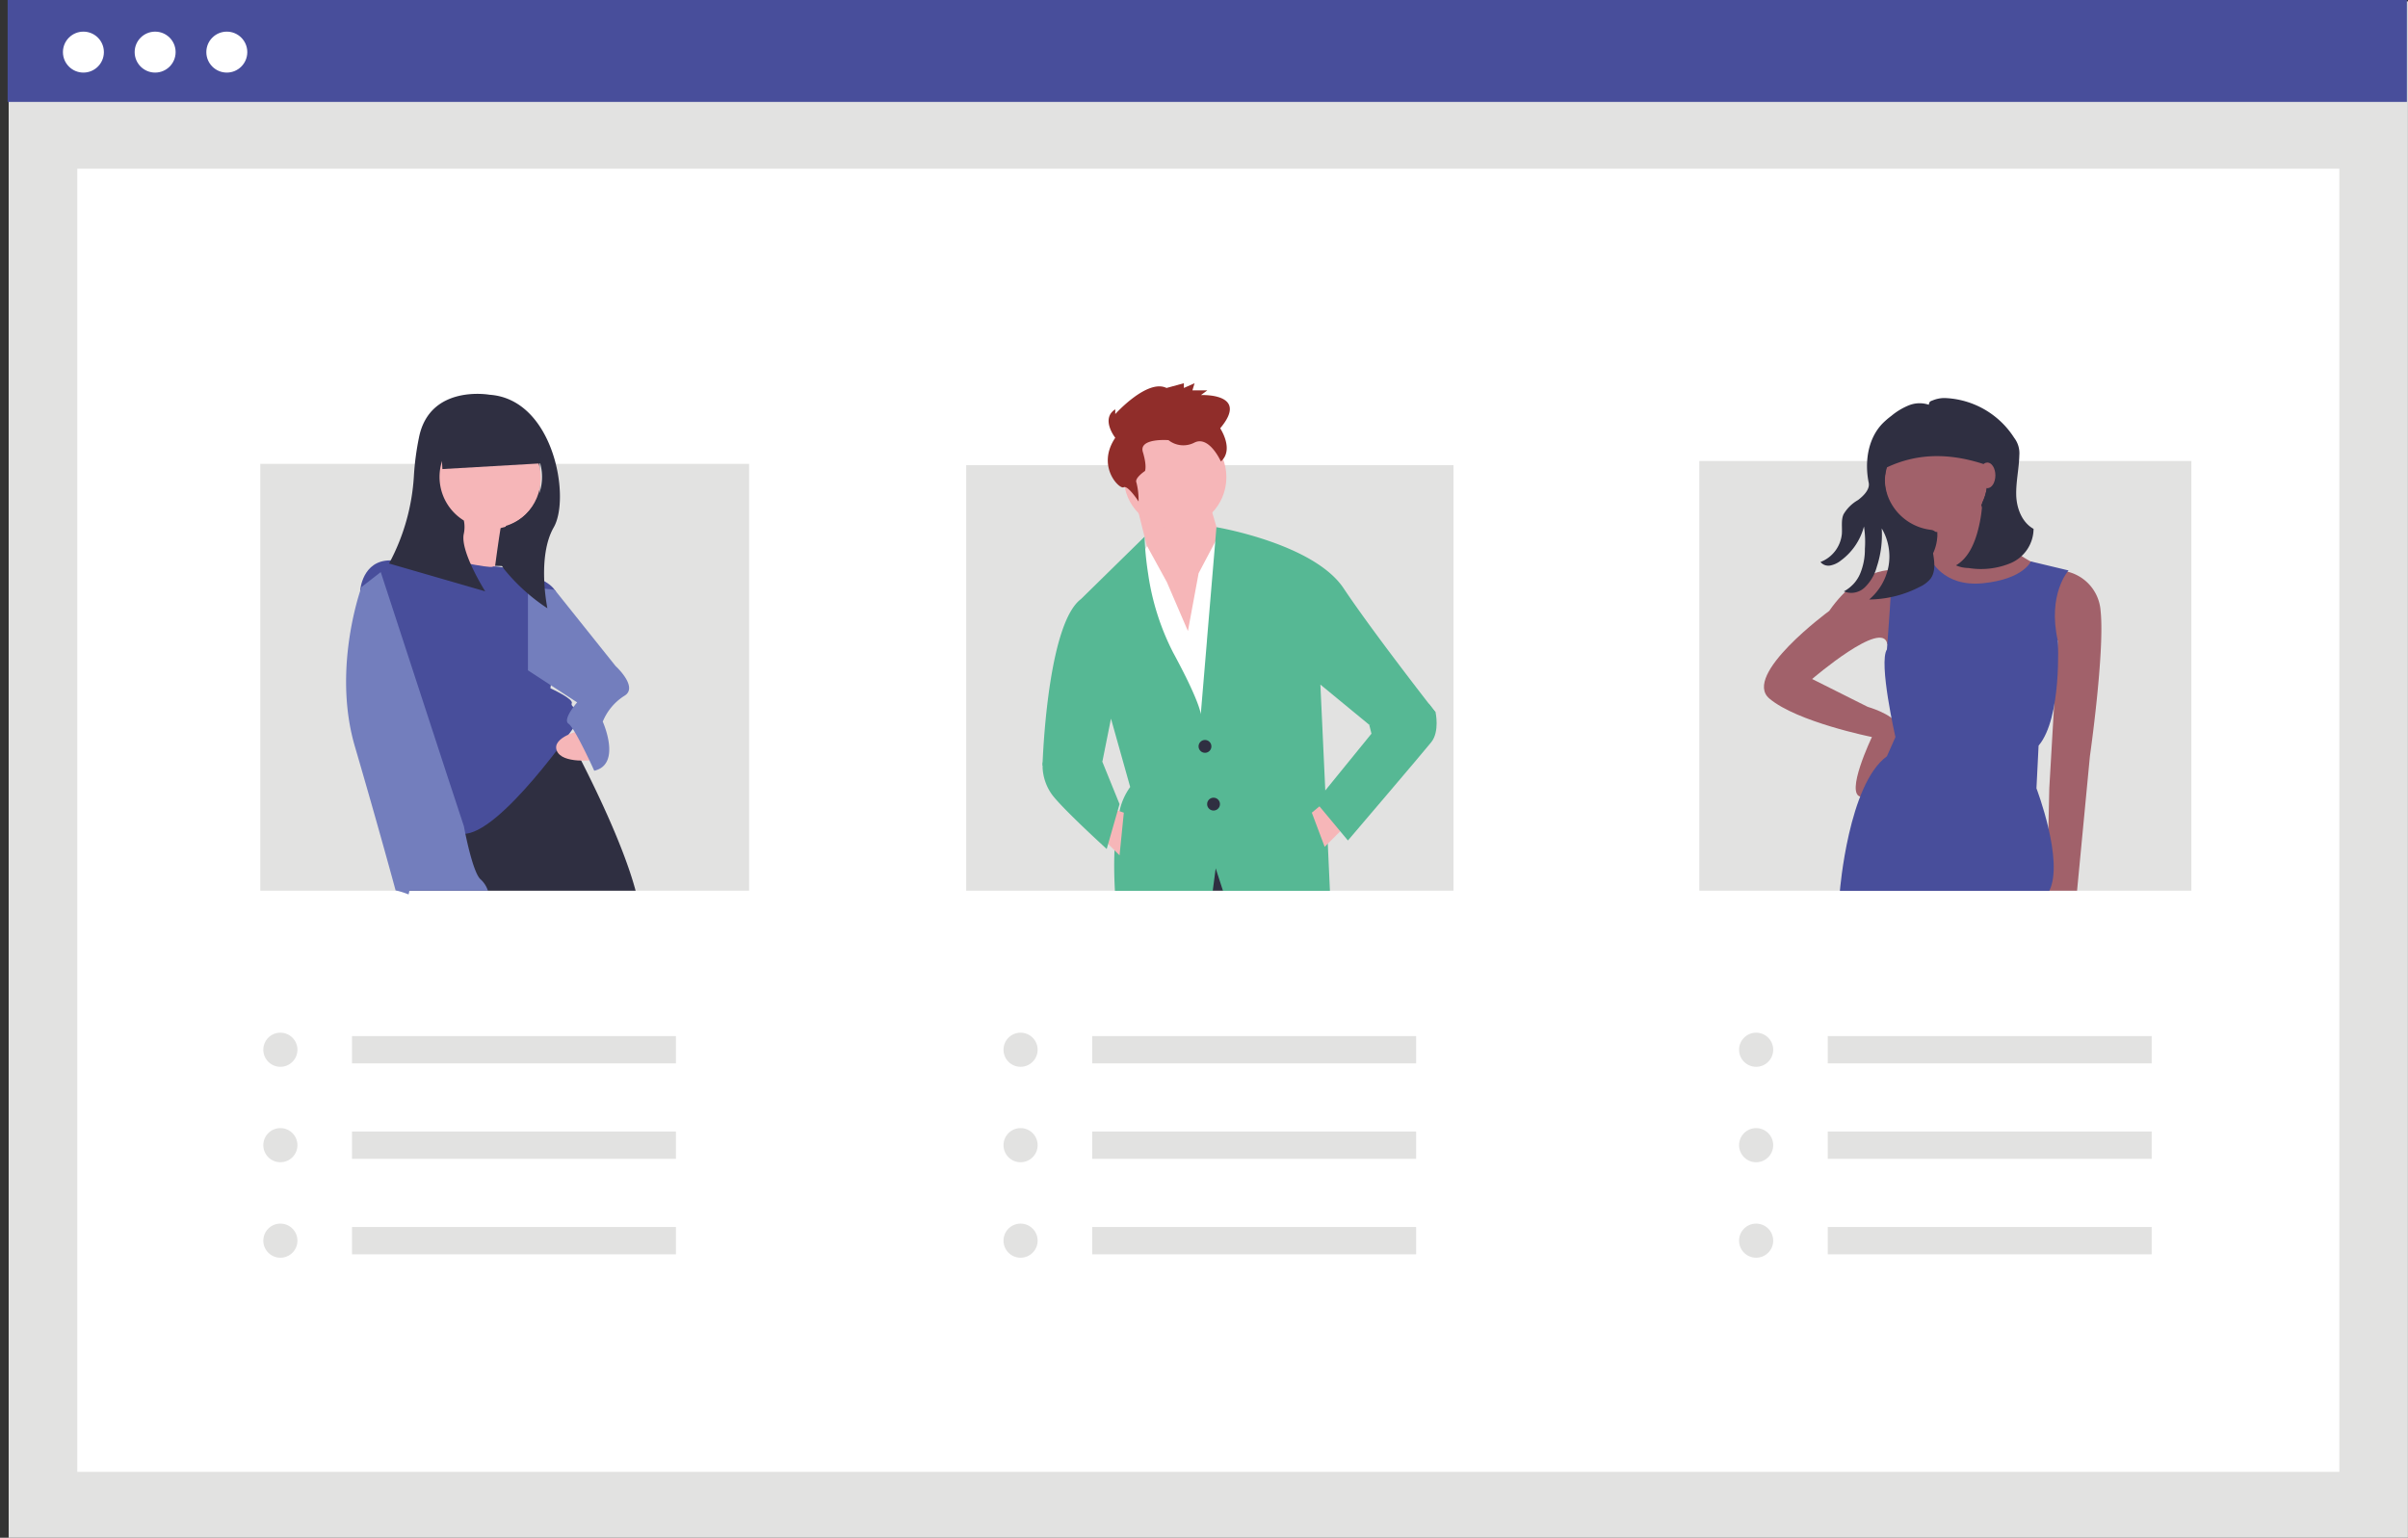
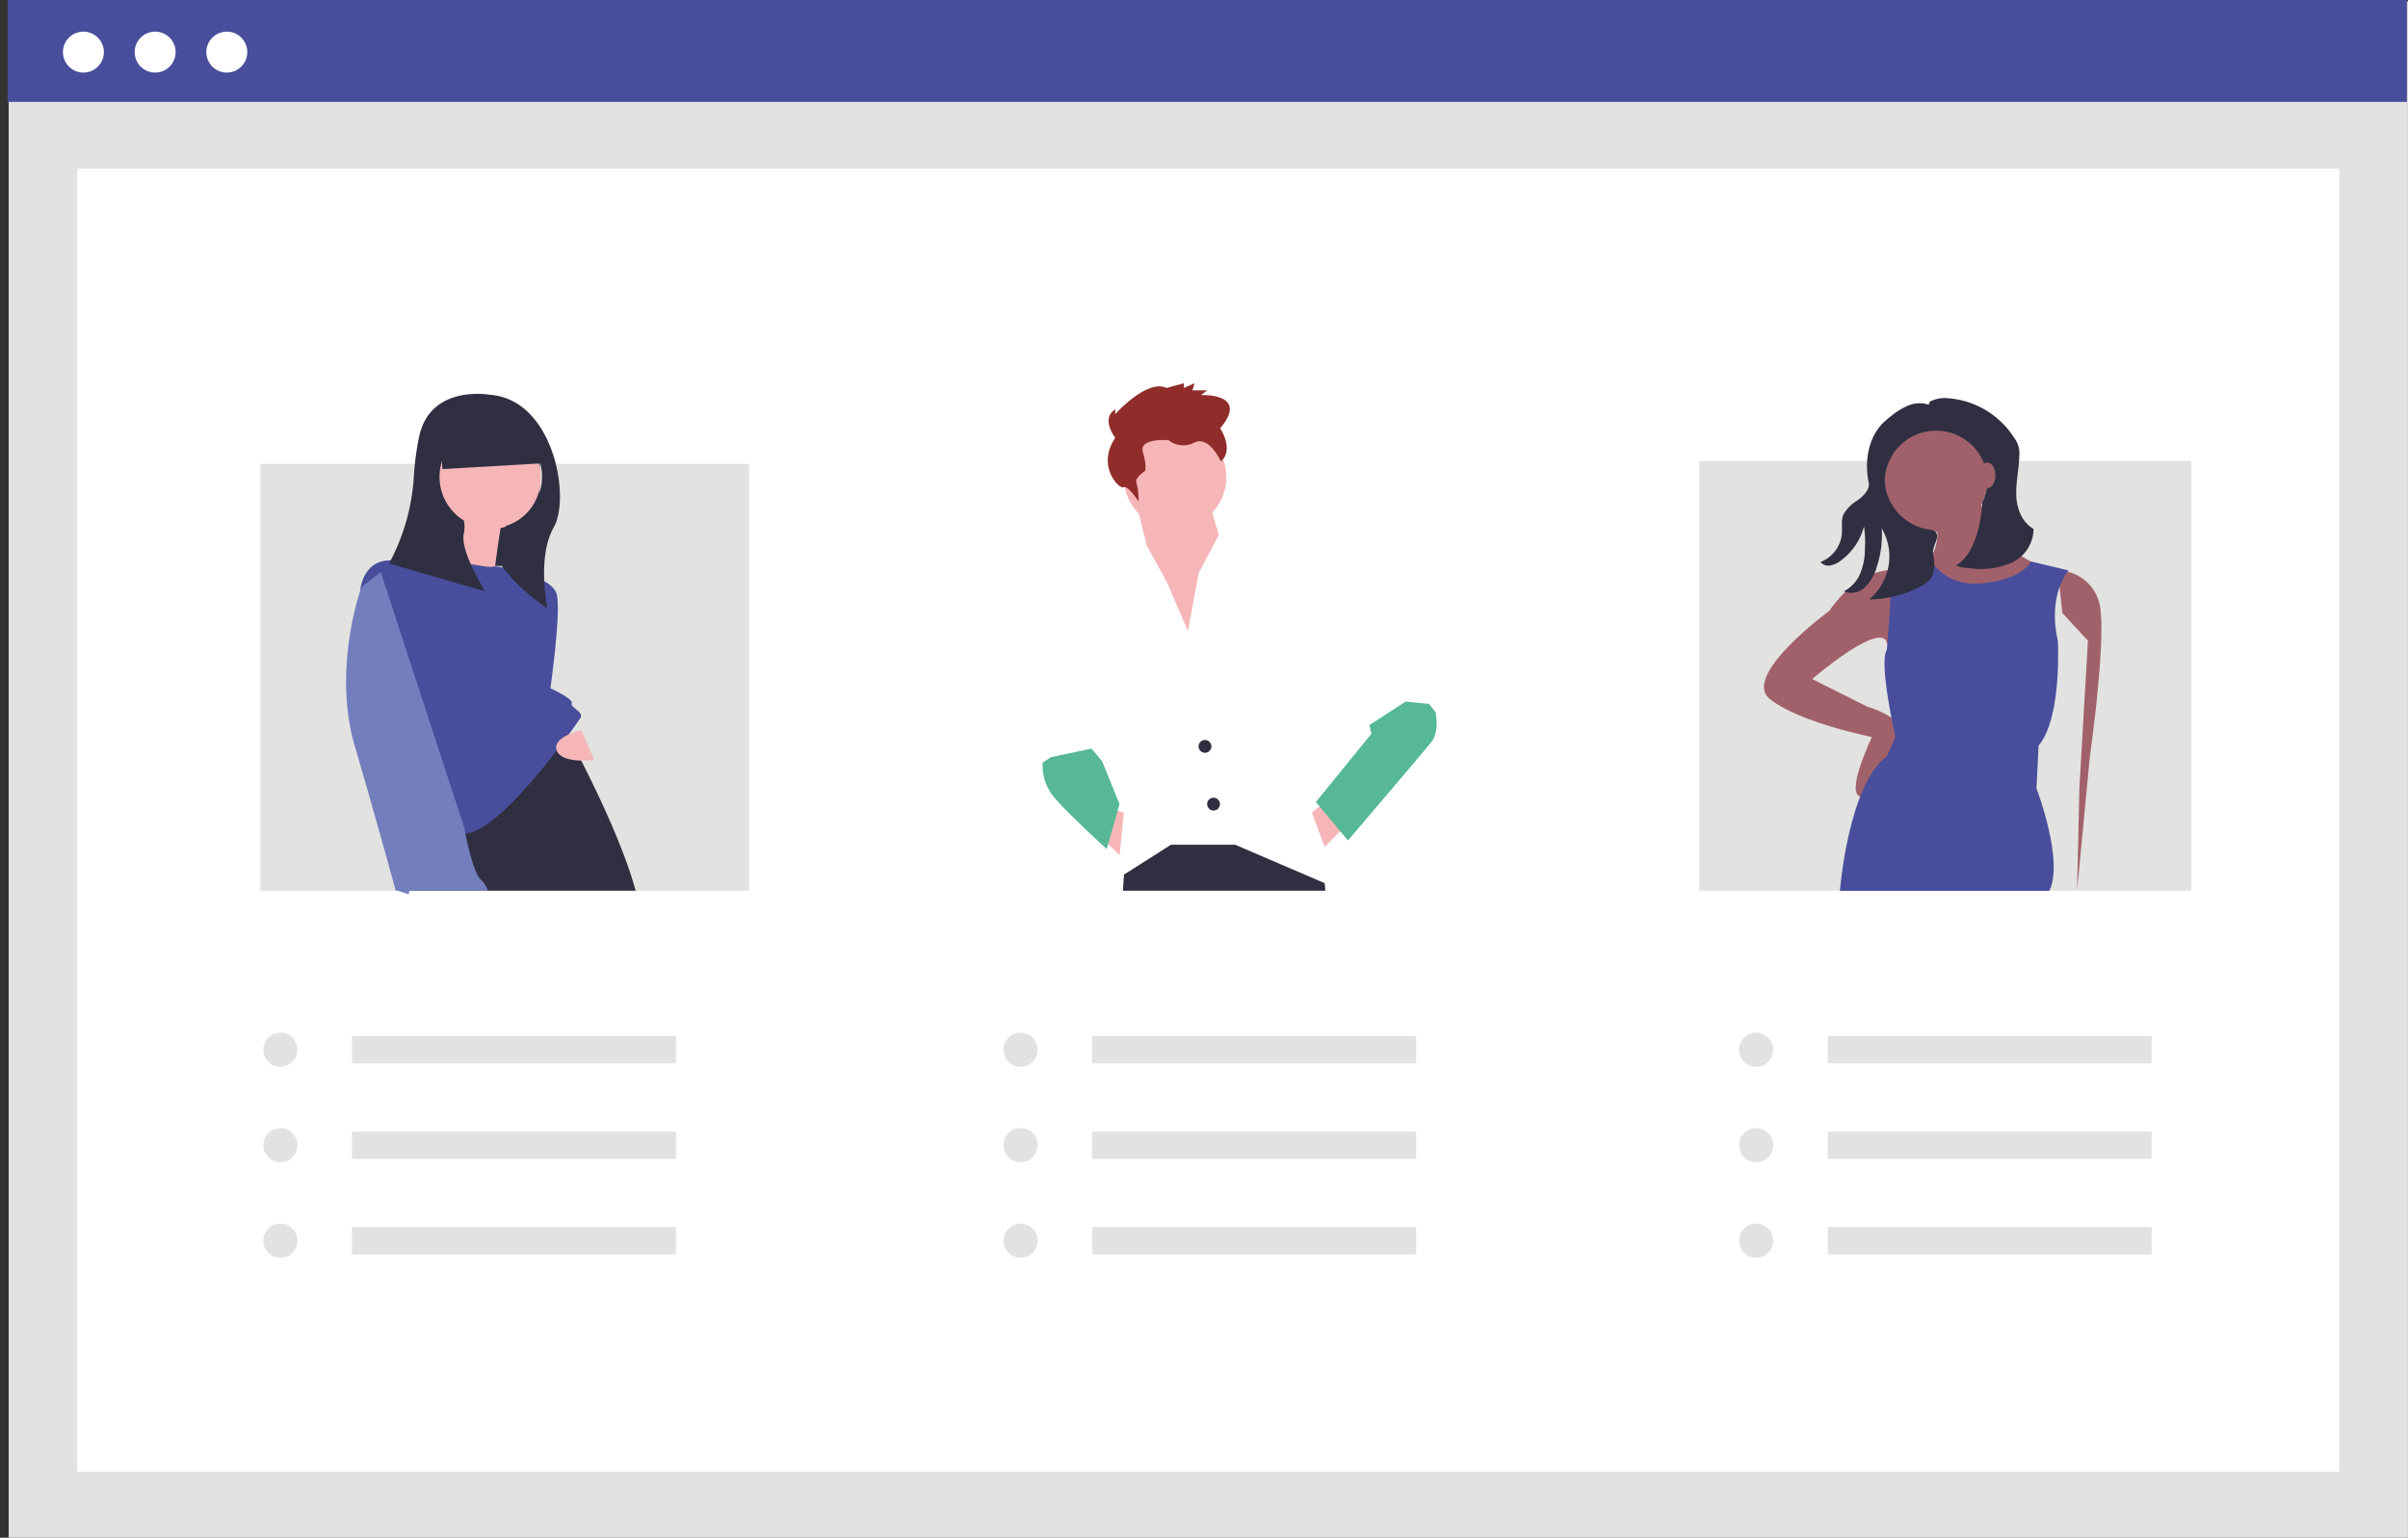
<svg xmlns="http://www.w3.org/2000/svg" id="Calque_1" data-name="Calque 1" viewBox="0 0 416.28 265.88">
  <rect x="0" y="0" width="416.28" height="265.88" fill="#333333" stroke="none" />
  <defs>
    <style>.cls-1{fill:#e2e2e1;}.cls-2{fill:#fff;}.cls-3{fill:#484e9b;}.cls-4{fill:#f6b6b8;}.cls-5{fill:#2f2f41;}.cls-6{fill:#56b894;}.cls-7{fill:#902d2a;}.cls-8{fill:#a1616a;}.cls-9{fill:#737ebd;}</style>
  </defs>
  <rect id="Rectangle_252" data-name="Rectangle 252" class="cls-1" x="1.5" y="0.23" width="414.77" height="265.64" />
  <rect id="Rectangle_253" data-name="Rectangle 253" class="cls-2" x="13.36" y="29.17" width="391.05" height="225.31" />
  <rect id="Rectangle_254" data-name="Rectangle 254" class="cls-3" x="1.32" width="414.77" height="17.62" />
  <circle id="Ellipse_46" data-name="Ellipse 46" class="cls-2" cx="14.42" cy="9.01" r="3.54" />
  <circle id="Ellipse_47" data-name="Ellipse 47" class="cls-2" cx="26.82" cy="9.01" r="3.54" />
  <circle id="Ellipse_48" data-name="Ellipse 48" class="cls-2" cx="39.21" cy="9.01" r="3.54" />
-   <rect id="Rectangle_255" data-name="Rectangle 255" class="cls-1" x="167.03" y="80.43" width="84.24" height="73.57" />
  <path id="Tracé_470" data-name="Tracé 470" class="cls-4" d="M196.12,85.83l2.59,10.35-1.11,15.14,10,7.76,3.32-25.86-1.85-6.28Z" />
  <path id="Tracé_471" data-name="Tracé 471" class="cls-2" d="M205.36,109.11l1.85-10,3.69-7,9.23,37.31-21,3-5.54-29.92,4.72-8.07,3.41,6.22Z" />
  <path id="Tracé_472" data-name="Tracé 472" class="cls-5" d="M229.12,154h-35l.19-2.78,8.12-5.17h11.09L229,152.7Z" />
  <circle id="Ellipse_49" data-name="Ellipse 49" class="cls-4" cx="203.14" cy="82.51" r="8.87" />
-   <path id="Tracé_473" data-name="Tracé 473" class="cls-6" d="M236.76,125.36l-8.5-7,.85,18.36.09,1.77.1,2.33.24,5.08.37,8.12H211.42l-1.26-3.89-.51,3.89H192.74c-.11-2-.18-4.5-.07-7a34.18,34.18,0,0,1,.86-6.76,11.12,11.12,0,0,1,1.85-4.19l-3.32-11.82-1.48,7.39-10.34.74s0-.19,0-.54h0c.15-3.64,1.24-24.22,6.63-28.26l11-10.79s0,.79.11,2.11h0c.08,1.12.24,2.62.51,4.36v0a43.22,43.22,0,0,0,4.29,13.52c.9,1.66,1.63,3.08,2.23,4.28,2.57,5.22,2.57,6.44,2.57,6.44l1.07-12.72v-.09l1.43-17,.21-2.54h0s16.86,2.83,22,10.59c4.16,6.23,11.89,16.28,14.77,20a.64.64,0,0,0,.1.13l.43.56c.08.1.16.2.22.29l.18.22.19.24Z" />
  <circle id="Ellipse_50" data-name="Ellipse 50" class="cls-5" cx="208.31" cy="129.05" r="1.11" />
  <circle id="Ellipse_51" data-name="Ellipse 51" class="cls-5" cx="209.79" cy="139.03" r="1.11" />
  <path id="Tracé_474" data-name="Tracé 474" class="cls-4" d="M232.33,143.09,229,146.42l-2.22-5.91,2.41-2Z" />
  <path id="Tracé_475" data-name="Tracé 475" class="cls-4" d="M190.21,144.57l3.33,3.32.74-7.38-2.22-.75Z" />
  <path id="Tracé_476" data-name="Tracé 476" class="cls-7" d="M192.8,75.69s-2.59-3.28,0-4.92v.82s5.54-6.15,8.86-4.51l3-.82v.82l1.85-.82-.37,1.23h2.58l-1.11.82s8.5-.41,3.33,5.74c0,0,2.46,3.68.12,5.74,0,0-2-4.51-4.55-3.28A4.14,4.14,0,0,1,202,76.1s-5.17-.41-4.43,2.05.37,3.28.37,3.28-1.85,1.23-1.48,2a12.46,12.46,0,0,1,.37,3.28s-1.85-2.87-2.58-2.46S189.48,80.61,192.8,75.69Z" />
  <path id="Tracé_477" data-name="Tracé 477" class="cls-6" d="M181.72,130.9l-1.48.95v.9a8.68,8.68,0,0,0,1.48,4.43c1.48,2.22,9.6,9.61,9.6,9.61l2.22-7.76-3-7.39-1.84-2.21Z" />
  <path id="Tracé_478" data-name="Tracé 478" class="cls-6" d="M243,121.3l4.05.41,1.12,1.44s.74,3.32-.74,5.17-14.41,17-14.41,17l-5.54-6.65,9.61-11.82-.37-1.48Z" />
  <rect id="Rectangle_256" data-name="Rectangle 256" class="cls-1" x="293.77" y="79.71" width="85.06" height="74.29" />
-   <path id="Tracé_479" data-name="Tracé 479" class="cls-5" d="M346.33,95.86l-19.21.36-2.58-17.73h21.79Z" />
-   <path id="Tracé_480" data-name="Tracé 480" class="cls-8" d="M355.75,98.63a7.51,7.51,0,0,1,7.39,7c.74,7-1.85,25.12-1.85,25.12L359.07,154h-5.2l.4-17.73,1.48-25.49-4.43-4.8Z" />
+   <path id="Tracé_480" data-name="Tracé 480" class="cls-8" d="M355.75,98.63a7.51,7.51,0,0,1,7.39,7c.74,7-1.85,25.12-1.85,25.12L359.07,154l.4-17.73,1.48-25.49-4.43-4.8Z" />
  <path id="Tracé_481" data-name="Tracé 481" class="cls-8" d="M328.41,98.63s-6.28-1.48-12.19,7c0,0-15.14,11.09-10.34,15.15s17.73,6.65,17.73,6.65-4.8,10-1.85,10.34,7.39-10.71,6.28-12.56-5.17-3-5.17-3l-9.6-4.81s12.32-10.58,13-6l3.63-1.72Z" />
  <path id="Tracé_482" data-name="Tracé 482" class="cls-8" d="M342.08,86.07a18.37,18.37,0,0,0,10.71,11.82l-9.6,8.12-11.45-7.38a7.78,7.78,0,0,0,2.95-8.13Z" />
  <circle id="Ellipse_52" data-name="Ellipse 52" class="cls-8" cx="334.69" cy="83.11" r="8.87" />
  <path id="Tracé_483" data-name="Tracé 483" class="cls-3" d="M326.94,97.89l6.74-1.33s2.12,5,9.14,4.28,8.26-3.77,8.26-3.77l6.52,1.56s-3.7,4.06-1.85,12.19c0,0,.74,13.29-3.33,18.1l-.37,7.38s4.81,12.56,2.22,17.73h-36.2s1.48-18.47,8.13-23.27l1.47-3.32s-2.95-12.93-1.47-15.15C326.2,112.29,327.31,98.26,326.94,97.89Z" />
  <path id="Tracé_484" data-name="Tracé 484" class="cls-5" d="M351.55,91.44c-2-1.1-2.95-3.58-3-5.88s.49-4.57.54-6.86a4.36,4.36,0,0,0-.89-3,14.9,14.9,0,0,0-12-6.88,5.36,5.36,0,0,0-2,.37c-.5.2-.66.18-.76.79a5,5,0,0,0-3.47.11,11.44,11.44,0,0,0-3,1.81,13.85,13.85,0,0,0-1.54,1.33c-2.53,2.62-3.11,6.66-2.38,10.23.24,1.16-.9,2.28-1.85,3a6.79,6.79,0,0,0-2.5,2.46c-.45,1-.21,2.24-.29,3.38a5.8,5.8,0,0,1-3.7,4.87,1.78,1.78,0,0,0,1.72.6,4.22,4.22,0,0,0,1.8-.85,10.64,10.64,0,0,0,4-5.89,17.18,17.18,0,0,1,.16,3.86,10.87,10.87,0,0,1-.79,4.22,6.19,6.19,0,0,1-2.85,3.14,3.36,3.36,0,0,0,3.66-.73A7.68,7.68,0,0,0,324.45,98a17.59,17.59,0,0,0,.85-6.64,9.56,9.56,0,0,1,1.19,6.47,9.9,9.9,0,0,1-3.36,5.82,19.35,19.35,0,0,0,8.82-2.22,5.05,5.05,0,0,0,1.81-1.4c.87-1.21.67-2.87.42-4.34-.19-1.17,1.27-2.86.43-3.7a1.34,1.34,0,0,0-.8-.38,9.1,9.1,0,0,1-7.06-4.93,8.56,8.56,0,0,1-.91-3.65,8.87,8.87,0,0,1,17.73,0,8.78,8.78,0,0,1-.88,3.84,23.6,23.6,0,0,1-.88,5.28c-.63,2.2-1.7,4.45-3.68,5.6a5.65,5.65,0,0,0,2.19.46,13.33,13.33,0,0,0,7.35-.88A6.5,6.5,0,0,0,351.55,91.44Z" />
-   <path id="Tracé_485" data-name="Tracé 485" class="cls-5" d="M345.22,81.08c-6.64-2.67-13.19-3.23-19.58,0V75.71a3.5,3.5,0,0,1,3.5-3.5h13.32A2.76,2.76,0,0,1,345.22,75h0Z" />
  <ellipse id="Ellipse_53" data-name="Ellipse 53" class="cls-8" cx="343.56" cy="82.19" rx="1.39" ry="2.22" />
  <rect id="Rectangle_257" data-name="Rectangle 257" class="cls-1" x="45" y="80.2" width="84.5" height="73.8" />
  <path id="Tracé_486" data-name="Tracé 486" class="cls-5" d="M93.3,98l-18.1-.36V72.5l18.1,1.84Z" />
  <path id="Tracé_487" data-name="Tracé 487" class="cls-5" d="M109.88,154H70.76a17,17,0,0,1,1.3-4.12c1.11-2,2.49-6.46,3.6-10.39.65-2.27,1.2-4.38,1.54-5.74.26-1,.4-1.6.4-1.6l19.21-7.76s.54,1,1.42,2.64a.3.3,0,0,0,0,.08c.62,1.17,1.39,2.68,2.25,4.41h0C103.68,137.79,108,147,109.88,154Z" />
  <path id="Tracé_488" data-name="Tracé 488" class="cls-4" d="M78.9,87.27,76.31,100.2l8.87.74S86.65,89.49,87,89.12,78.9,87.27,78.9,87.27Z" />
  <circle id="Ellipse_54" data-name="Ellipse 54" class="cls-4" cx="84.62" cy="82.65" r="8.87" />
  <path id="Tracé_489" data-name="Tracé 489" class="cls-3" d="M76.31,96.51s8.5,1.84,8.87,1.47,10.34,1.48,11.08,4.81S95.15,119,95.15,119s4.06,1.85,3.69,2.59,2.22,1.47,1.48,2.58-14,20.32-20.32,20-17.73-42.11-17.73-42.11.37-5.17,5.17-5.17S76.31,96.51,76.31,96.51Z" />
  <path id="Tracé_490" data-name="Tracé 490" class="cls-4" d="M100.51,126.24s-5.18,1.18-4.26,3.54,6.47,1.63,6.47,1.63Z" />
  <path id="Tracé_491" data-name="Tracé 491" class="cls-9" d="M84.35,154H70.76c0,.21-.08.43-.13.65a13.2,13.2,0,0,0-2-.65l-.24-.05s-3-11.09-7-24.75c-3.61-12.13.06-24.55.93-27.2h0c.11-.33.18-.51.18-.51l3.32-2.58L77.2,133.75l3,9.12s.09.5.25,1.29c.49,2.33,1.59,7.11,2.7,7.94A4.62,4.62,0,0,1,84.35,154Z" />
-   <path id="Tracé_492" data-name="Tracé 492" class="cls-9" d="M91.27,101.49l4.61.48,10.54,13.19s4.06,3.7,1.48,5.17a9.56,9.56,0,0,0-3.7,4.44s3.33,7.38-1.47,8.49c0,0-3.33-7.38-4.44-8.12s1.48-3.7,1.48-3.7l-8.5-5.54Z" />
  <path id="Tracé_493" data-name="Tracé 493" class="cls-5" d="M84.62,68.25S74.28,66.4,72.43,75.64a47.42,47.42,0,0,0-.87,6.5,36.43,36.43,0,0,1-4.3,15.29h0l16.62,4.81s-4.43-7-3.69-10a5.63,5.63,0,0,0,0-2.24,8.86,8.86,0,1,1,7.29.92c-1.24,2.69-1.91,5.6-.24,7.6a32.73,32.73,0,0,0,7.39,6.65s-1.85-8.86,1.1-14S95.7,69,84.62,68.25Z" />
  <path id="Tracé_494" data-name="Tracé 494" class="cls-5" d="M93.81,80.1l-17.33,1L76,73l15.08-.54Z" />
  <circle id="Ellipse_55" data-name="Ellipse 55" class="cls-1" cx="48.47" cy="181.5" r="2.95" />
  <circle id="Ellipse_56" data-name="Ellipse 56" class="cls-1" cx="48.47" cy="198" r="2.95" />
  <circle id="Ellipse_57" data-name="Ellipse 57" class="cls-1" cx="48.47" cy="214.51" r="2.95" />
  <rect id="Rectangle_258" data-name="Rectangle 258" class="cls-1" x="60.85" y="179.14" width="56" height="4.72" />
  <rect id="Rectangle_259" data-name="Rectangle 259" class="cls-1" x="60.85" y="195.64" width="56" height="4.72" />
  <rect id="Rectangle_260" data-name="Rectangle 260" class="cls-1" x="60.85" y="212.15" width="56" height="4.72" />
  <circle id="Ellipse_58" data-name="Ellipse 58" class="cls-1" cx="176.43" cy="181.5" r="2.95" />
  <circle id="Ellipse_59" data-name="Ellipse 59" class="cls-1" cx="176.43" cy="198" r="2.95" />
  <circle id="Ellipse_60" data-name="Ellipse 60" class="cls-1" cx="176.43" cy="214.51" r="2.95" />
  <rect id="Rectangle_261" data-name="Rectangle 261" class="cls-1" x="188.81" y="179.14" width="56" height="4.72" />
  <rect id="Rectangle_262" data-name="Rectangle 262" class="cls-1" x="188.81" y="195.64" width="56" height="4.72" />
  <rect id="Rectangle_263" data-name="Rectangle 263" class="cls-1" x="188.81" y="212.15" width="56" height="4.72" />
  <circle id="Ellipse_61" data-name="Ellipse 61" class="cls-1" cx="303.59" cy="181.5" r="2.95" />
  <circle id="Ellipse_62" data-name="Ellipse 62" class="cls-1" cx="303.59" cy="198" r="2.95" />
  <circle id="Ellipse_63" data-name="Ellipse 63" class="cls-1" cx="303.59" cy="214.51" r="2.95" />
  <rect id="Rectangle_264" data-name="Rectangle 264" class="cls-1" x="315.97" y="179.14" width="56" height="4.72" />
  <rect id="Rectangle_265" data-name="Rectangle 265" class="cls-1" x="315.97" y="195.64" width="56" height="4.72" />
  <rect id="Rectangle_266" data-name="Rectangle 266" class="cls-1" x="315.97" y="212.15" width="56" height="4.72" />
</svg>